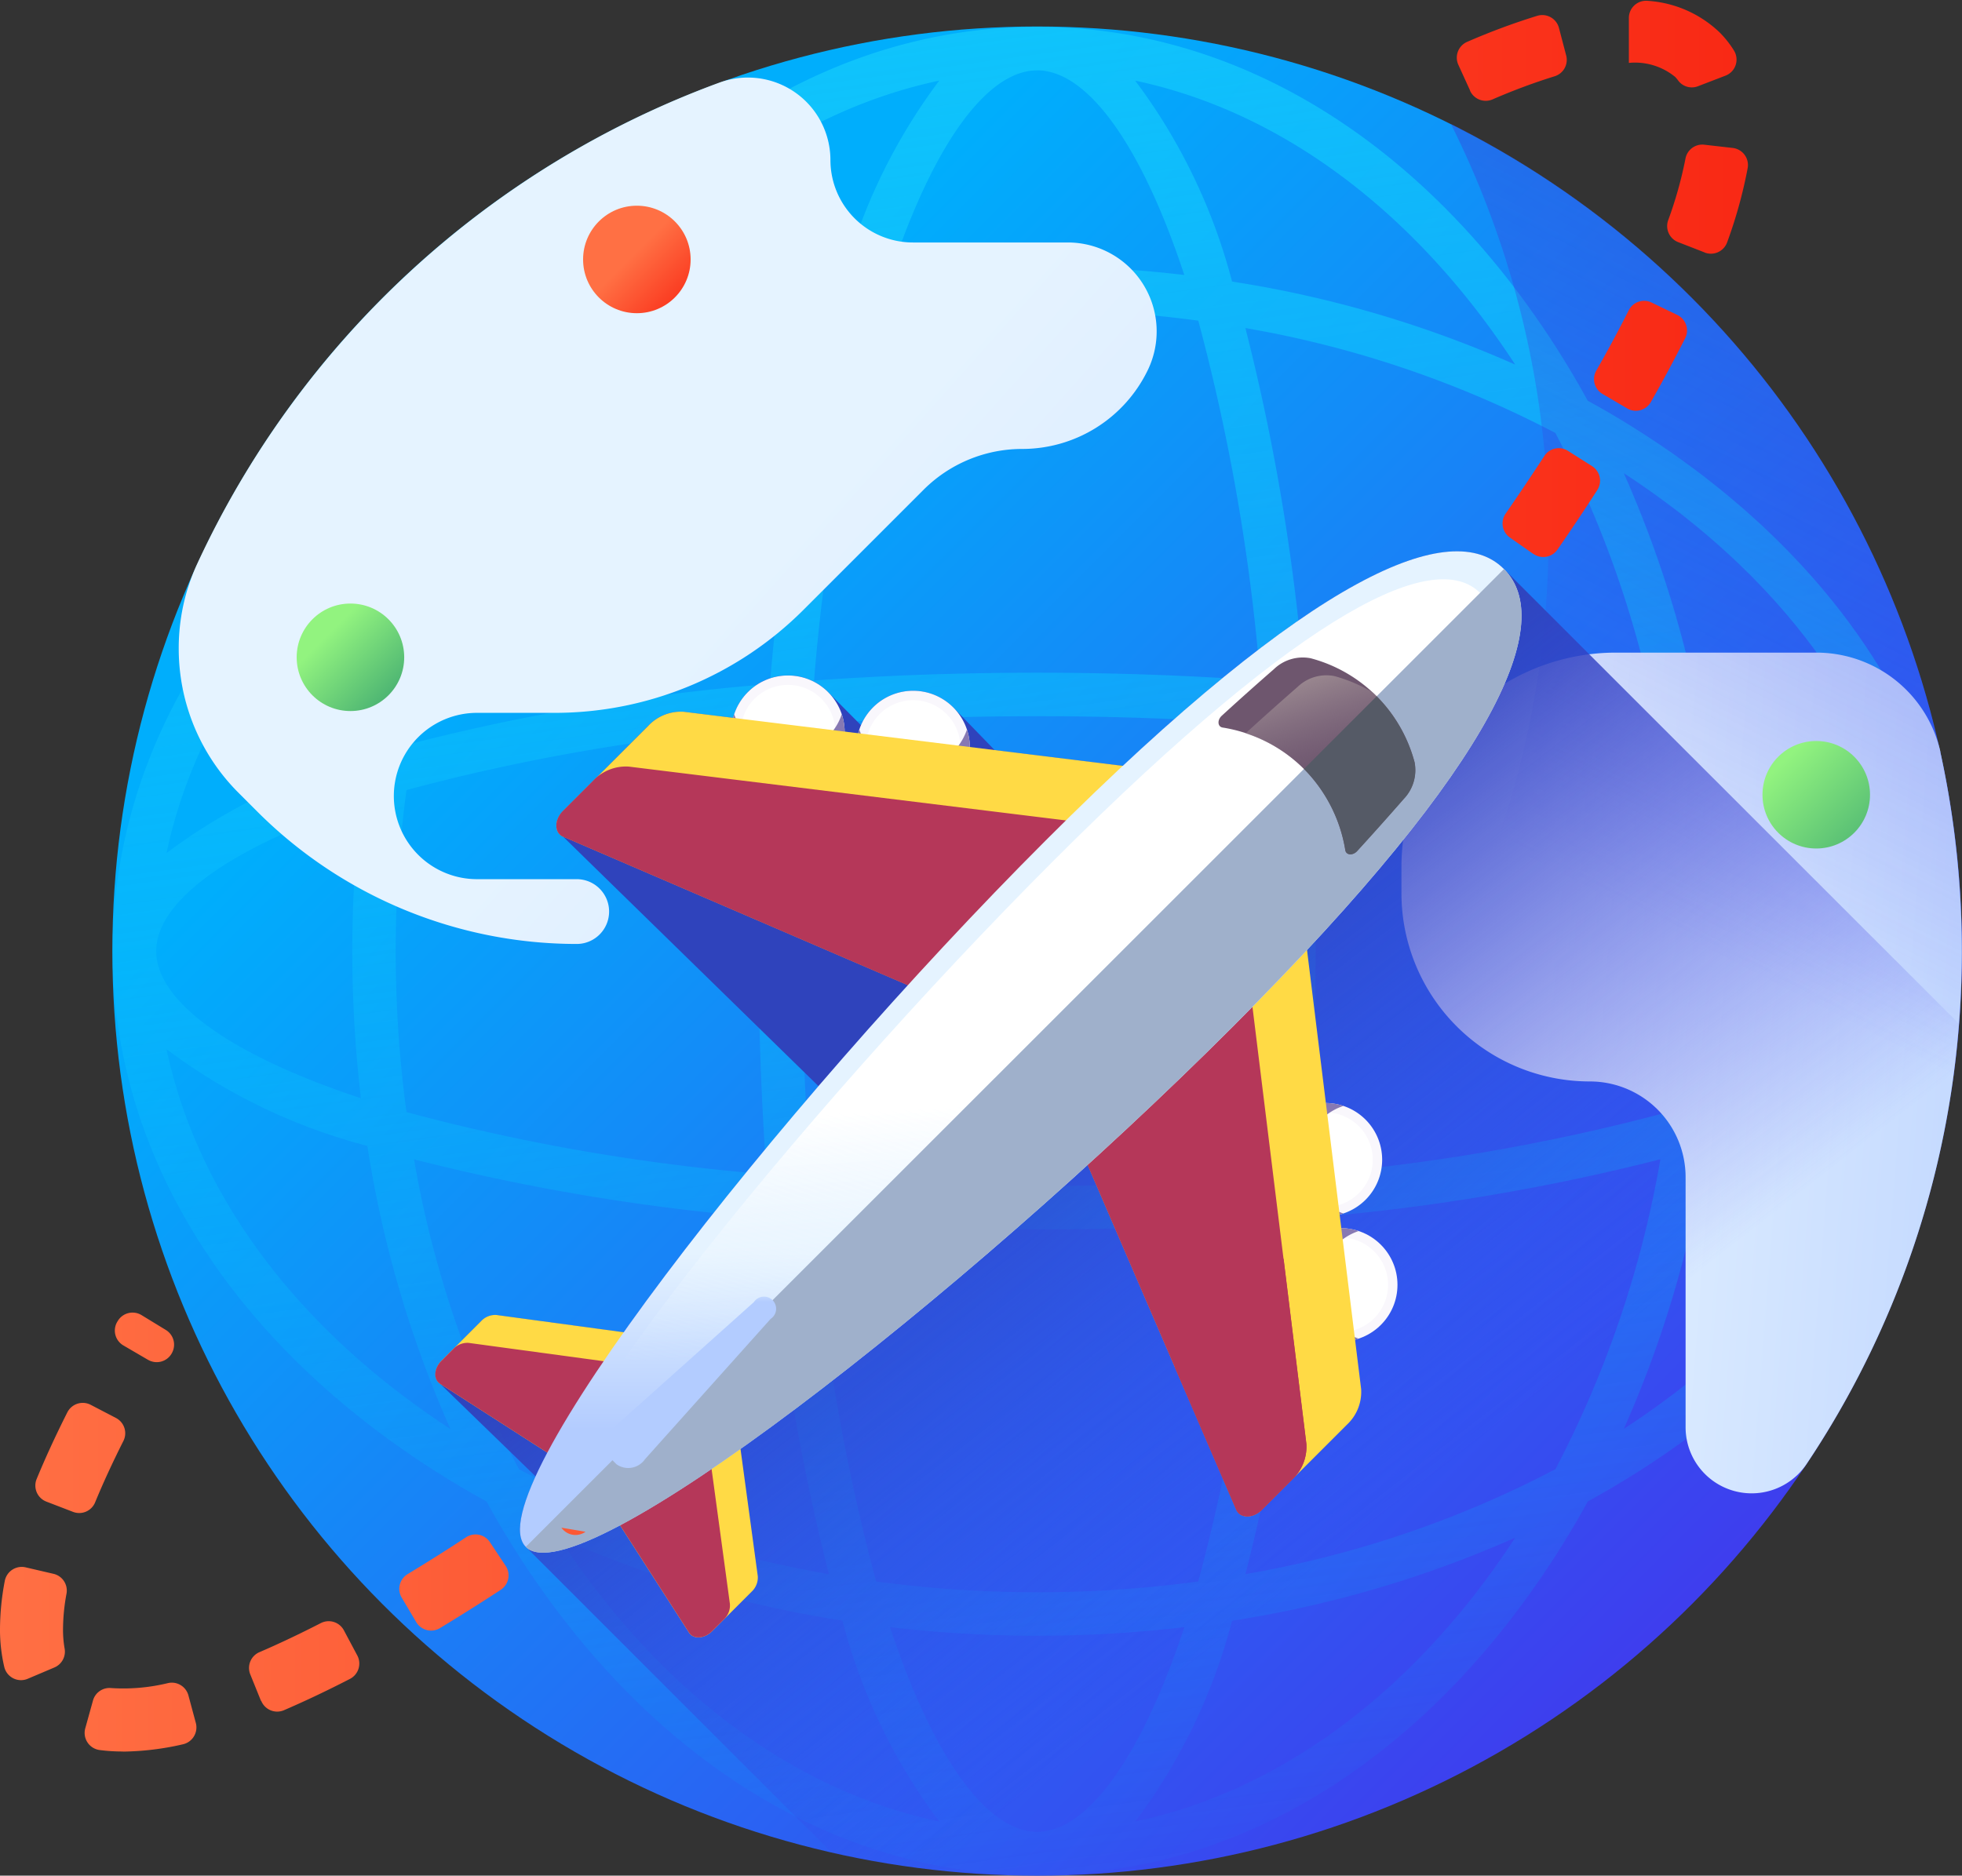
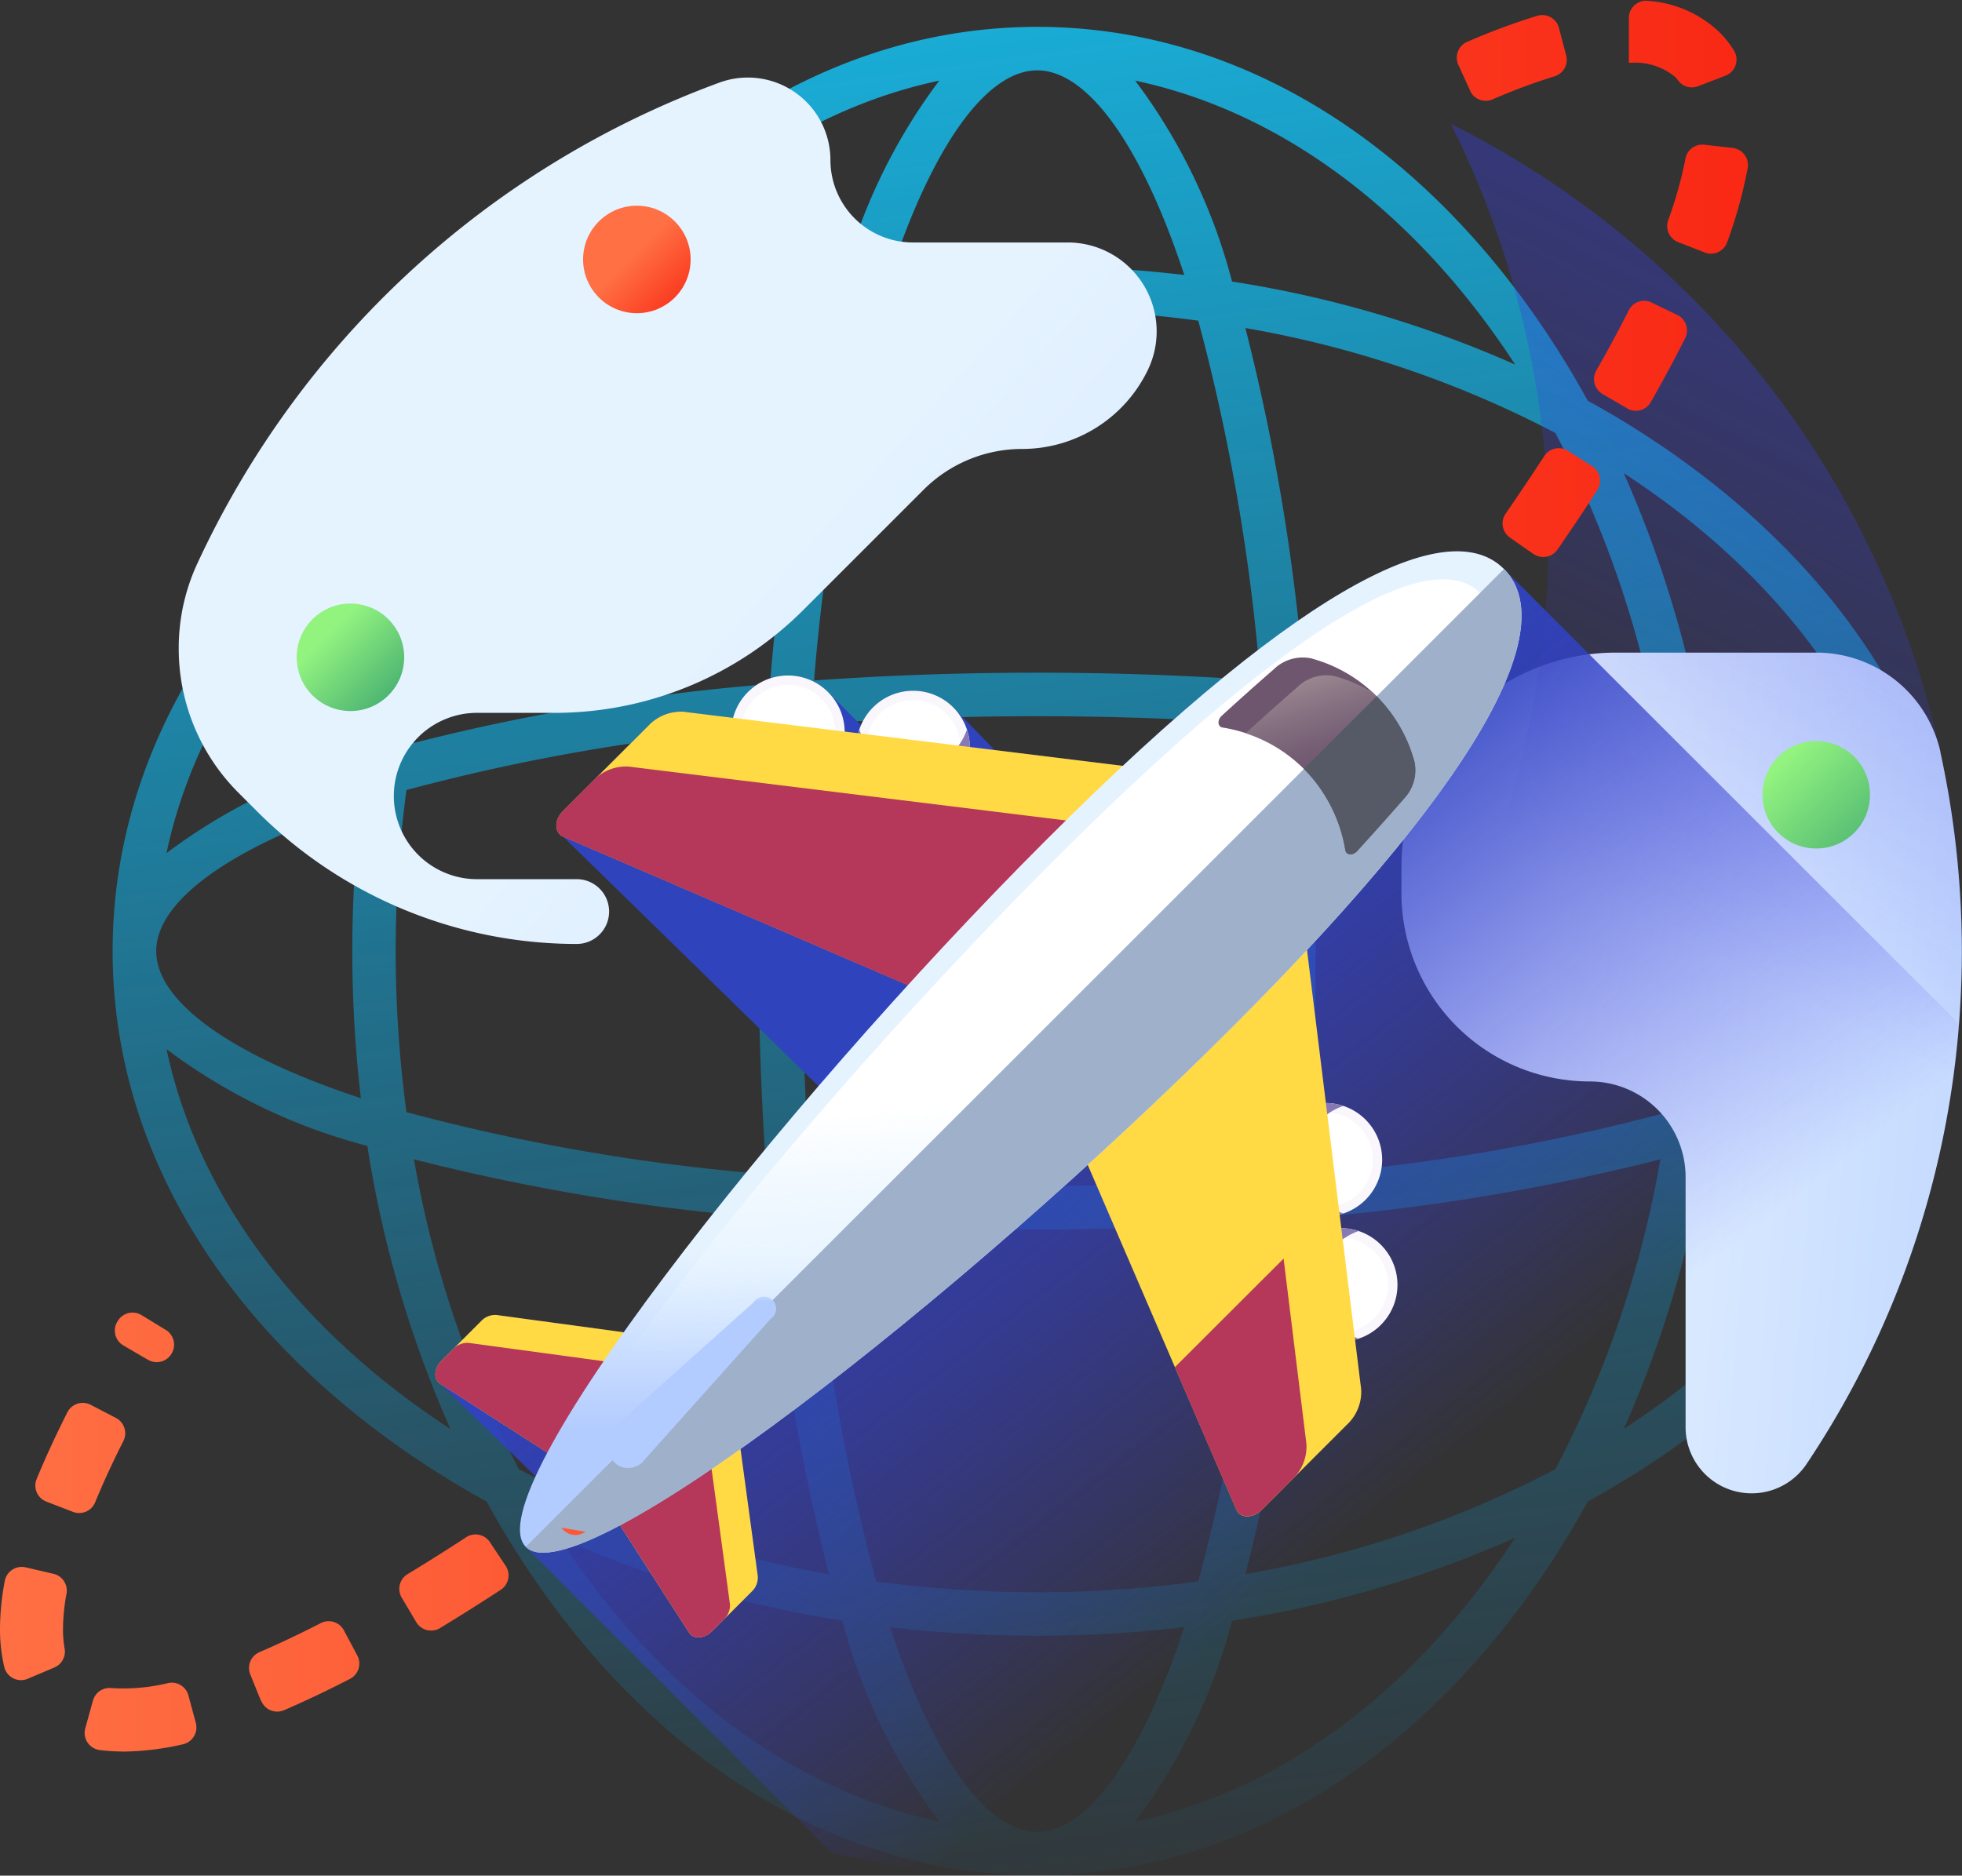
<svg xmlns="http://www.w3.org/2000/svg" xmlns:xlink="http://www.w3.org/1999/xlink" width="60.762" height="58.102" viewBox="0 0 60.762 58.102">
  <rect x="0" y="0" width="60.762" height="58.102" fill="#333333" stroke="none" />
  <defs>
    <linearGradient id="linear-gradient" x1="0.258" y1="0.258" x2="0.864" y2="0.864" gradientUnits="objectBoundingBox">
      <stop offset="0" stop-color="#00aefc" />
      <stop offset="1" stop-color="#3f3cee" />
    </linearGradient>
    <linearGradient id="linear-gradient-2" x1="0.576" y1="1.051" x2="0.396" y2="-0.246" gradientUnits="objectBoundingBox">
      <stop offset="0" stop-color="#00aefc" stop-opacity="0" />
      <stop offset="1" stop-color="#18cffc" />
    </linearGradient>
    <linearGradient id="linear-gradient-3" x1="0.581" y1="0.581" x2="2.07" y2="1.774" gradientUnits="objectBoundingBox">
      <stop offset="0" stop-color="#e5f3ff" />
      <stop offset="1" stop-color="#b3ccff" />
    </linearGradient>
    <linearGradient id="linear-gradient-4" x1="0.251" y1="0.449" x2="1.416" y2="0.585" xlink:href="#linear-gradient-3" />
    <linearGradient id="linear-gradient-5" x1="0.646" y1="0.368" x2="1.034" y2="-0.39" gradientUnits="objectBoundingBox">
      <stop offset="0" stop-color="#3f3cee" stop-opacity="0" />
      <stop offset="1" stop-color="#2f43bc" />
    </linearGradient>
    <linearGradient id="linear-gradient-6" x1="0.66" y1="0.704" x2="0.351" y2="0.349" xlink:href="#linear-gradient-5" />
    <linearGradient id="linear-gradient-7" x1="-11.915" y1="42.224" x2="-11.268" y2="42.872" gradientUnits="objectBoundingBox">
      <stop offset="0" stop-color="#f9f7fc" />
      <stop offset="1" stop-color="#f0ddfc" />
    </linearGradient>
    <linearGradient id="linear-gradient-8" x1="-13.956" y1="50.911" x2="-14.498" y2="50.369" gradientUnits="objectBoundingBox">
      <stop offset="0" stop-color="#e9edf5" stop-opacity="0" />
      <stop offset="1" stop-color="#fff" />
    </linearGradient>
    <linearGradient id="linear-gradient-9" x1="-11.712" y1="64.214" x2="-11.024" y2="62.272" gradientUnits="objectBoundingBox">
      <stop offset="0" stop-color="#f0ddfc" stop-opacity="0" />
      <stop offset="0.289" stop-color="#c8b7e0" stop-opacity="0.29" />
      <stop offset="0.592" stop-color="#a595c8" stop-opacity="0.592" />
      <stop offset="0.84" stop-color="#8f81b8" stop-opacity="0.839" />
      <stop offset="1" stop-color="#8779b3" />
    </linearGradient>
    <linearGradient id="linear-gradient-10" x1="-11.875" y1="42.2" x2="-11.609" y2="42.582" xlink:href="#linear-gradient-9" />
    <linearGradient id="linear-gradient-11" x1="-12.143" y1="41.403" x2="-11.496" y2="42.051" xlink:href="#linear-gradient-7" />
    <linearGradient id="linear-gradient-12" x1="-14.229" y1="49.929" x2="-14.771" y2="49.386" xlink:href="#linear-gradient-8" />
    <linearGradient id="linear-gradient-13" x1="-11.94" y1="62.968" x2="-11.252" y2="61.026" xlink:href="#linear-gradient-9" />
    <linearGradient id="linear-gradient-14" x1="-12.103" y1="41.379" x2="-11.837" y2="41.761" xlink:href="#linear-gradient-9" />
    <linearGradient id="linear-gradient-15" x1="-5.045" y1="37.348" x2="-4.397" y2="37.996" xlink:href="#linear-gradient-7" />
    <linearGradient id="linear-gradient-16" x1="-5.723" y1="45.069" x2="-6.266" y2="44.528" xlink:href="#linear-gradient-8" />
    <linearGradient id="linear-gradient-17" x1="-7.355" y1="37.73" x2="-6.31" y2="36.451" xlink:href="#linear-gradient-9" />
    <linearGradient id="linear-gradient-18" x1="-5.004" y1="37.324" x2="-4.739" y2="37.706" xlink:href="#linear-gradient-9" />
    <linearGradient id="linear-gradient-19" x1="-4.034" y1="37.766" x2="-3.386" y2="38.414" xlink:href="#linear-gradient-7" />
    <linearGradient id="linear-gradient-20" x1="-4.512" y1="45.571" x2="-5.054" y2="45.029" xlink:href="#linear-gradient-8" />
    <linearGradient id="linear-gradient-21" x1="-5.818" y1="38.148" x2="-4.774" y2="36.87" xlink:href="#linear-gradient-9" />
    <linearGradient id="linear-gradient-22" x1="-3.993" y1="37.743" x2="-3.727" y2="38.124" xlink:href="#linear-gradient-9" />
    <linearGradient id="linear-gradient-23" x1="-3.065" y1="32.427" x2="-2.849" y2="32.92" gradientUnits="objectBoundingBox">
      <stop offset="0" stop-color="#ffda45" />
      <stop offset="0.304" stop-color="#ffce3e" />
      <stop offset="0.856" stop-color="#ffae2b" />
      <stop offset="1" stop-color="#ffa425" />
    </linearGradient>
    <linearGradient id="linear-gradient-24" x1="-3.435" y1="40.144" x2="-3.444" y2="38.559" gradientUnits="objectBoundingBox">
      <stop offset="0" stop-color="#ffda45" stop-opacity="0" />
      <stop offset="1" stop-color="#b53759" />
    </linearGradient>
    <linearGradient id="linear-gradient-25" x1="6.723" y1="18.928" x2="7.087" y2="19.22" xlink:href="#linear-gradient-23" />
    <linearGradient id="linear-gradient-26" x1="8.321" y1="21.404" x2="8.304" y2="20.546" xlink:href="#linear-gradient-24" />
    <linearGradient id="linear-gradient-27" x1="-1.702" y1="16.193" x2="-1.597" y2="17.087" xlink:href="#linear-gradient-23" />
    <linearGradient id="linear-gradient-28" x1="-1.813" y1="20.471" x2="-1.986" y2="18.361" xlink:href="#linear-gradient-24" />
    <linearGradient id="linear-gradient-29" x1="-4.395" y1="36.814" x2="-3.547" y2="37.001" xlink:href="#linear-gradient-9" />
    <linearGradient id="linear-gradient-30" x1="-2.218" y1="20.981" x2="-2.145" y2="21.486" xlink:href="#linear-gradient-24" />
    <linearGradient id="linear-gradient-31" x1="-0.834" y1="7.282" x2="-0.609" y2="7.701" xlink:href="#linear-gradient-23" />
    <linearGradient id="linear-gradient-32" x1="-0.927" y1="8.15" x2="-1.342" y2="7.271" xlink:href="#linear-gradient-24" />
    <linearGradient id="linear-gradient-33" x1="-3.344" y1="16.889" x2="-1.684" y2="16.985" xlink:href="#linear-gradient-24" />
    <linearGradient id="linear-gradient-34" x1="-1.002" y1="9.623" x2="-0.85" y2="9.868" xlink:href="#linear-gradient-24" />
    <linearGradient id="linear-gradient-35" x1="0.004" y1="0.682" x2="0.004" y2="0.847" xlink:href="#linear-gradient-3" />
    <linearGradient id="linear-gradient-36" x1="-0.019" y1="0.808" x2="-0.032" y2="0.574" gradientUnits="objectBoundingBox">
      <stop offset="0" stop-color="#e5f3ff" stop-opacity="0" />
      <stop offset="1" stop-color="#fff" />
    </linearGradient>
    <linearGradient id="linear-gradient-37" x1="-0.636" y1="5.181" x2="-1.734" y2="3.698" gradientUnits="objectBoundingBox">
      <stop offset="0" stop-color="#b3ccff" stop-opacity="0" />
      <stop offset="1" stop-color="#9fb0cb" />
    </linearGradient>
    <linearGradient id="linear-gradient-38" x1="-7.616" y1="22.538" x2="-6.678" y2="22.746" gradientUnits="objectBoundingBox">
      <stop offset="0" stop-color="#8b788a" />
      <stop offset="1" stop-color="#6e566e" />
    </linearGradient>
    <linearGradient id="linear-gradient-39" x1="0.524" y1="0.494" x2="0.366" y2="-0.026" gradientUnits="objectBoundingBox">
      <stop offset="0" stop-color="#8b788a" stop-opacity="0" />
      <stop offset="1" stop-color="#9e8c92" />
    </linearGradient>
    <linearGradient id="linear-gradient-40" x1="-13.111" y1="27.976" x2="-13.748" y2="26.954" gradientUnits="objectBoundingBox">
      <stop offset="0" stop-color="#555a66" stop-opacity="0" />
      <stop offset="1" stop-color="#555a66" />
    </linearGradient>
    <linearGradient id="linear-gradient-41" x1="-3.14" y1="-0.082" x2="-3.14" y2="0.032" xlink:href="#linear-gradient-3" />
    <linearGradient id="linear-gradient-42" y1="0.5" x2="1" y2="0.5" gradientUnits="objectBoundingBox">
      <stop offset="0" stop-color="#ff7044" />
      <stop offset="1" stop-color="#f92814" />
    </linearGradient>
    <linearGradient id="linear-gradient-43" x1="0.461" y1="0.461" x2="1.012" y2="1.012" xlink:href="#linear-gradient-42" />
    <linearGradient id="linear-gradient-44" x1="0.289" y1="0.289" x2="0.889" y2="0.889" gradientUnits="objectBoundingBox">
      <stop offset="0" stop-color="#92f37f" />
      <stop offset="1" stop-color="#4ab272" />
    </linearGradient>
    <linearGradient id="linear-gradient-45" x1="0.191" y1="0.191" x2="1.053" y2="1.053" xlink:href="#linear-gradient-44" />
  </defs>
  <g id="travel-hospitalitybg" transform="translate(0 -11.16)">
-     <circle id="Ellipse_6" data-name="Ellipse 6" cx="28.641" cy="28.641" r="28.641" transform="translate(3.48 11.981)" fill="url(#linear-gradient)" />
    <path id="Path_48" data-name="Path 48" d="M78.1,31.708a28.41,28.41,0,0,0-3.117-1.985A28.4,28.4,0,0,0,73,26.606c-4.009-5.457-9.359-8.463-15.064-8.463s-11.055,3.006-15.064,8.463a28.394,28.394,0,0,0-1.985,3.117,28.383,28.383,0,0,0-3.117,1.985C32.309,35.717,29.3,41.067,29.3,46.773s3.006,11.055,8.463,15.064a28.4,28.4,0,0,0,3.117,1.985,28.393,28.393,0,0,0,1.985,3.117C46.877,72.4,52.227,75.4,57.933,75.4S68.988,72.4,73,66.939a28.4,28.4,0,0,0,1.985-3.117A28.382,28.382,0,0,0,78.1,61.837c5.457-4.009,8.463-9.359,8.463-15.064S83.557,35.717,78.1,31.708ZM57.933,74.054c-1.572,0-3.239-2.342-4.556-6.339a39.063,39.063,0,0,0,9.113,0C61.171,71.712,59.5,74.054,57.933,74.054Zm0-7.42a37.258,37.258,0,0,1-4.988-.334,62.194,62.194,0,0,1-1.923-11.147c2.233.16,4.551.242,6.911.242s4.678-.082,6.911-.242A62.186,62.186,0,0,1,62.921,66.3,37.258,37.258,0,0,1,57.933,66.635Zm0-47.144c1.572,0,3.239,2.342,4.556,6.339a39.047,39.047,0,0,0-9.113,0C54.694,21.833,56.36,19.491,57.933,19.491Zm0,7.42a37.259,37.259,0,0,1,4.989.334,62.185,62.185,0,0,1,1.923,11.147c-2.233-.16-4.551-.242-6.911-.242s-4.678.082-6.911.242a62.174,62.174,0,0,1,1.923-11.147,37.259,37.259,0,0,1,4.988-.334ZM50.657,46.773c0-2.4.087-4.758.254-7.022,2.264-.167,4.619-.254,7.022-.254s4.758.087,7.022.254c.167,2.264.254,4.619.254,7.022s-.087,4.758-.254,7.022c-2.264.167-4.619.254-7.022.254s-4.758-.087-7.022-.254C50.743,51.531,50.657,49.176,50.657,46.773Zm-1.106,6.911A62.172,62.172,0,0,1,38.4,51.761a37.424,37.424,0,0,1,0-9.977,62.194,62.194,0,0,1,11.147-1.923c-.16,2.233-.242,4.551-.242,6.911S49.391,51.45,49.551,53.684ZM66.314,39.862a62.175,62.175,0,0,1,11.147,1.923,37.424,37.424,0,0,1,0,9.977,62.185,62.185,0,0,1-11.147,1.923c.16-2.233.242-4.551.242-6.911S66.474,42.095,66.314,39.862ZM66.206,38.5a65.449,65.449,0,0,0-1.825-11.027,32.617,32.617,0,0,1,9.6,3.25,32.616,32.616,0,0,1,3.25,9.6A65.462,65.462,0,0,0,66.206,38.5Zm-16.547,0a65.462,65.462,0,0,0-11.027,1.825,32.617,32.617,0,0,1,3.25-9.6,32.617,32.617,0,0,1,9.6-3.25A65.474,65.474,0,0,0,49.659,38.5Zm-12.67,12.83c-4-1.318-6.339-2.984-6.339-4.556s2.342-3.239,6.339-4.556a39.047,39.047,0,0,0,0,9.113Zm12.67,3.717a65.461,65.461,0,0,0,1.825,11.027,32.617,32.617,0,0,1-9.6-3.25,32.617,32.617,0,0,1-3.25-9.6A65.466,65.466,0,0,0,49.659,55.046Zm16.547,0a65.461,65.461,0,0,0,11.027-1.825,32.616,32.616,0,0,1-3.25,9.6,32.613,32.613,0,0,1-9.6,3.25A65.451,65.451,0,0,0,66.206,55.046Zm12.67-12.83c4,1.318,6.338,2.984,6.338,4.556s-2.342,3.239-6.338,4.556a39.065,39.065,0,0,0,0-9.118Zm6.02,1.521a17.861,17.861,0,0,0-6.224-3A34.663,34.663,0,0,0,76.1,31.969C80.708,34.97,83.913,39.09,84.9,43.737ZM72.736,28.605a34.67,34.67,0,0,0-8.768-2.572,17.86,17.86,0,0,0-3-6.224C65.615,20.792,69.736,24,72.736,28.605ZM54.9,19.809a17.86,17.86,0,0,0-3,6.224,34.665,34.665,0,0,0-8.768,2.572C46.129,24,50.25,20.792,54.9,19.809ZM39.765,31.969a34.669,34.669,0,0,0-2.572,8.768,17.86,17.86,0,0,0-6.224,3C31.952,39.09,35.157,34.97,39.765,31.969Zm-8.8,17.839a17.86,17.86,0,0,0,6.224,3,34.67,34.67,0,0,0,2.572,8.768C35.157,58.576,31.952,54.455,30.969,49.808ZM43.129,64.94A34.664,34.664,0,0,0,51.9,67.512a17.86,17.86,0,0,0,3,6.224C50.25,72.753,46.129,69.548,43.129,64.94Zm17.839,8.8a17.86,17.86,0,0,0,3-6.224,34.669,34.669,0,0,0,8.768-2.572C69.736,69.548,65.615,72.753,60.968,73.736ZM76.1,61.576a34.665,34.665,0,0,0,2.572-8.768,17.858,17.858,0,0,0,6.224-3c-.983,4.647-4.188,8.768-8.8,11.768Z" transform="translate(-25.812 -6.151)" fill="url(#linear-gradient-2)" />
    <path id="Path_49" data-name="Path 49" d="M63.2,31.474A28.733,28.733,0,0,0,47.024,46.4a6.223,6.223,0,0,0-.562,2.606,6.312,6.312,0,0,0,1.849,4.463l.585.585a13.988,13.988,0,0,0,9.891,4.1,1,1,0,1,0,0-2.007H55.7a2.576,2.576,0,0,1,0-5.152h2.409a10.892,10.892,0,0,0,7.7-3.19l3.72-3.72a4.32,4.32,0,0,1,3.054-1.265,4.319,4.319,0,0,0,3.889-2.44A2.754,2.754,0,0,0,74,36.424H69.2a2.555,2.555,0,0,1-2.555-2.555A2.558,2.558,0,0,0,63.2,31.474Z" transform="translate(-40.927 -17.753)" fill="url(#linear-gradient-3)" />
    <path id="Path_50" data-name="Path 50" d="M381.027,183.915a3.935,3.935,0,0,0-3.85-3.075h-6.2a6.642,6.642,0,0,0-6.642,6.642v.808a5.834,5.834,0,0,0,5.834,5.834,2.966,2.966,0,0,1,2.966,2.966v7.746a2.046,2.046,0,0,0,3.743,1.144,28.47,28.47,0,0,0,4.53-11.856,28.957,28.957,0,0,0-.385-10.209Z" transform="translate(-320.933 -149.464)" fill="url(#linear-gradient-4)" />
    <path id="Path_51" data-name="Path 51" d="M92.995,43.4A28.648,28.648,0,0,1,54.563,81.835,28.644,28.644,0,1,0,92.995,43.4Z" transform="translate(-48.062 -28.402)" fill="url(#linear-gradient-5)" />
    <path id="Path_52" data-name="Path 52" d="M146.256,155.074c-1.436-1.436-5.006-.248-11.8,6.1l-3.971-.489L129.2,159.36a1.756,1.756,0,0,0-2.483,0,1.737,1.737,0,0,0-.372.554l-1.021-1.028a1.753,1.753,0,0,0-2.939.8l-1.536-.189a1.389,1.389,0,0,0-1.1.44l-2.629,2.629c-.277.277-.276.677,0,.8l7.912,7.731c-2.307,2.683-4.414,5.337-6.032,7.623l-3.939-.535a.594.594,0,0,0-.479.188l-1.227,1.227c-.237.237-.258.577-.044.714l2.958,2.87c-.5,1.086-.633,1.856-.3,2.185l9.472,9.472a28.664,28.664,0,0,0,34.918-25.668Z" transform="translate(-99.68 -126.288)" fill="url(#linear-gradient-6)" />
    <circle id="Ellipse_7" data-name="Ellipse 7" cx="1.756" cy="1.756" r="1.756" transform="translate(22.647 32.084)" fill="url(#linear-gradient-7)" />
    <circle id="Ellipse_8" data-name="Ellipse 8" cx="1.465" cy="1.465" r="1.465" transform="translate(22.938 32.375)" fill="url(#linear-gradient-8)" />
-     <path id="Path_53" data-name="Path 53" d="M193.511,196.865a1.756,1.756,0,0,1-3.332,0,1.756,1.756,0,1,0,3.332,0Z" transform="translate(-167.442 -163.58)" fill="url(#linear-gradient-9)" />
    <circle id="Ellipse_9" data-name="Ellipse 9" cx="1.756" cy="1.756" r="1.756" transform="translate(22.647 32.084)" fill="url(#linear-gradient-10)" />
    <path id="Path_54" data-name="Path 54" d="M225.621,193.763a1.756,1.756,0,1,1,0-2.483A1.756,1.756,0,0,1,225.621,193.763Z" transform="translate(-196.1 -158.208)" fill="url(#linear-gradient-11)" />
    <circle id="Ellipse_10" data-name="Ellipse 10" cx="1.465" cy="1.465" r="1.465" transform="translate(26.814 32.849)" fill="url(#linear-gradient-12)" />
    <path id="Path_55" data-name="Path 55" d="M226.046,200.843a1.756,1.756,0,0,1-3.332,0,1.756,1.756,0,1,0,3.332,0Z" transform="translate(-196.101 -167.084)" fill="url(#linear-gradient-13)" />
-     <path id="Path_56" data-name="Path 56" d="M225.621,193.763a1.756,1.756,0,1,1,0-2.483A1.756,1.756,0,0,1,225.621,193.763Z" transform="translate(-196.1 -158.208)" fill="url(#linear-gradient-14)" />
    <circle id="Ellipse_11" data-name="Ellipse 11" cx="1.756" cy="1.756" r="1.756" transform="translate(39.767 49.204)" fill="url(#linear-gradient-15)" />
    <circle id="Ellipse_12" data-name="Ellipse 12" cx="1.465" cy="1.465" r="1.465" transform="translate(40.057 49.495)" fill="url(#linear-gradient-16)" />
    <path id="Path_57" data-name="Path 57" d="M336.095,330.575a1.756,1.756,0,0,0,0,3.332,1.756,1.756,0,1,1,0-3.332Z" transform="translate(-294.017 -281.281)" fill="url(#linear-gradient-17)" />
    <circle id="Ellipse_13" data-name="Ellipse 13" cx="1.756" cy="1.756" r="1.756" transform="translate(39.767 49.204)" fill="url(#linear-gradient-18)" />
    <path id="Path_58" data-name="Path 58" d="M330.321,298.464a1.756,1.756,0,1,0,2.483,0A1.756,1.756,0,0,0,330.321,298.464Z" transform="translate(-290.514 -252.622)" fill="url(#linear-gradient-19)" />
    <circle id="Ellipse_14" data-name="Ellipse 14" cx="1.465" cy="1.465" r="1.465" transform="translate(39.584 45.619)" fill="url(#linear-gradient-20)" />
    <path id="Path_59" data-name="Path 59" d="M332.118,298.04a1.756,1.756,0,0,0,0,3.332,1.756,1.756,0,1,1,0-3.332Z" transform="translate(-290.514 -252.622)" fill="url(#linear-gradient-21)" />
    <path id="Path_60" data-name="Path 60" d="M330.321,298.464a1.756,1.756,0,1,0,2.483,0A1.756,1.756,0,0,0,330.321,298.464Z" transform="translate(-290.514 -252.622)" fill="url(#linear-gradient-22)" />
    <path id="Path_61" data-name="Path 61" d="M113.31,355.172l3.763,2.418,3.763-3.763-5.776-.784a.594.594,0,0,0-.479.188l-1.227,1.227C113.118,354.7,113.1,355.035,113.31,355.172Z" transform="translate(-99.68 -301.148)" fill="url(#linear-gradient-23)" />
    <path id="Path_62" data-name="Path 62" d="M113.722,360.449l-.367.367c-.237.237-.258.577-.044.714l3.763,2.418,2.9-2.9-5.776-.784A.6.6,0,0,0,113.722,360.449Z" transform="translate(-99.681 -307.505)" fill="url(#linear-gradient-24)" />
    <path id="Path_63" data-name="Path 63" d="M161.228,380l-2.418-3.763,3.763-3.763.784,5.776a.6.6,0,0,1-.188.479l-1.227,1.227C161.7,380.192,161.365,380.213,161.228,380Z" transform="translate(-139.889 -318.266)" fill="url(#linear-gradient-25)" />
    <path id="Path_64" data-name="Path 64" d="M162.309,385.945l-.367.367c-.237.237-.577.258-.714.044l-2.418-3.763,2.9-2.9.784,5.776A.594.594,0,0,1,162.309,385.945Z" transform="translate(-139.889 -324.623)" fill="url(#linear-gradient-26)" />
    <path id="Path_65" data-name="Path 65" d="M144.822,200.04,156.8,205.2l7.132-7.132-15.377-1.895a1.389,1.389,0,0,0-1.1.44l-2.629,2.629C144.542,199.521,144.543,199.92,144.822,200.04Z" transform="translate(-127.383 -162.965)" fill="url(#linear-gradient-27)" />
    <path id="Path_66" data-name="Path 66" d="M145.753,210.836l-.935.935c-.277.277-.276.677,0,.8l11.975,5.161,5.438-5.438L146.857,210.4A1.389,1.389,0,0,0,145.753,210.836Z" transform="translate(-127.382 -175.493)" fill="url(#linear-gradient-28)" />
    <path id="Path_67" data-name="Path 67" d="M152.6,211.1l-5.739-.707a1.389,1.389,0,0,0-1.1.44l-.935.935c-.277.277-.276.677,0,.8l4.41,1.9Z" transform="translate(-127.382 -175.492)" fill="url(#linear-gradient-29)" />
    <path id="Path_68" data-name="Path 68" d="M144.822,214.249,156.8,219.41l2.453-2.453-13.276-4.66-1.154,1.154C144.542,213.729,144.543,214.129,144.822,214.249Z" transform="translate(-127.383 -177.174)" fill="url(#linear-gradient-30)" />
    <path id="Path_69" data-name="Path 69" d="M283.21,262.4l-5.161-11.975,7.132-7.132,1.895,15.377a1.389,1.389,0,0,1-.44,1.1l-2.629,2.629C283.73,262.682,283.33,262.681,283.21,262.4Z" transform="translate(-244.922 -204.478)" fill="url(#linear-gradient-31)" />
-     <path id="Path_70" data-name="Path 70" d="M284.942,274l-.935.935c-.277.277-.677.276-.8,0l-5.161-11.975,5.438-5.438,1.895,15.377A1.389,1.389,0,0,1,284.942,274Z" transform="translate(-244.922 -217.006)" fill="url(#linear-gradient-32)" />
    <path id="Path_71" data-name="Path 71" d="M308.779,338.408l.707,5.739a1.389,1.389,0,0,1-.44,1.1l-.935.935c-.277.277-.677.276-.8,0l-1.9-4.41Z" transform="translate(-269.027 -288.26)" fill="url(#linear-gradient-33)" />
-     <path id="Path_72" data-name="Path 72" d="M283.21,297l-5.161-11.975,2.453-2.453,4.66,13.276L284.007,297C283.73,297.281,283.33,297.279,283.21,297Z" transform="translate(-244.922 -239.077)" fill="url(#linear-gradient-34)" />
    <path id="Path_73" data-name="Path 73" d="M157.226,169.263c-8.365,8.365-20.285,17.7-21.881,16.1s7.737-13.515,16.1-21.881,12.6-10.008,14.191-8.412S165.591,160.9,157.226,169.263Z" transform="translate(-119.062 -126.286)" fill="url(#linear-gradient-35)" />
    <path id="Path_74" data-name="Path 74" d="M162.394,175.4c-7.957,7.957-19.164,16.964-20.521,15.607s7.65-12.564,15.607-20.521,11.85-9.65,13.207-8.293-.336,5.25-8.292,13.207Z" transform="translate(-124.85 -132.666)" fill="url(#linear-gradient-36)" />
    <path id="Path_75" data-name="Path 75" d="M158.555,173.3c8.365-8.365,10.008-12.6,8.412-14.191L136.674,189.4C138.27,191,150.19,181.665,158.555,173.3Z" transform="translate(-120.391 -130.322)" fill="url(#linear-gradient-37)" />
    <path id="Path_76" data-name="Path 76" d="M318.46,182.429q-.816.711-1.614,1.442c-.144.132-.131.337.025.365a4.566,4.566,0,0,1,3.8,3.8c.028.156.233.169.365.025q.731-.8,1.442-1.614a1.287,1.287,0,0,0,.336-1.141,4.523,4.523,0,0,0-3.217-3.217A1.286,1.286,0,0,0,318.46,182.429Z" transform="translate(-279.009 -150.539)" fill="url(#linear-gradient-38)" />
    <path id="Path_77" data-name="Path 77" d="M328.678,190.518q-.588.677-1.258,1.413l-.183.2c-.132.144-.337.131-.366-.025a4.677,4.677,0,0,0-1.282-2.522c-.04-.041-.081-.08-.123-.117a4.573,4.573,0,0,0-1.686-.985q.845-.77,1.61-1.437a1.285,1.285,0,0,1,1.141-.336,4.763,4.763,0,0,1,1.187.506c.042.038.082.077.123.118a4.589,4.589,0,0,1,1.174,2.042A1.285,1.285,0,0,1,328.678,190.518Z" transform="translate(-285.205 -154.606)" fill="url(#linear-gradient-39)" />
    <path id="Path_78" data-name="Path 78" d="M340.243,196.961c.028.156.233.169.365.025q.731-.8,1.442-1.614a1.287,1.287,0,0,0,.336-1.141,4.594,4.594,0,0,0-1.174-2.042l-2.251,2.251A4.685,4.685,0,0,1,340.243,196.961Z" transform="translate(-298.577 -159.461)" fill="url(#linear-gradient-40)" />
    <path id="Path_79" data-name="Path 79" d="M157.515,353.648l-.252-.252a.631.631,0,0,1,.157-.88l4.348-3.892a.375.375,0,1,1,.519.519l-3.892,4.348A.631.631,0,0,1,157.515,353.648Z" transform="translate(-138.421 -297.128)" fill="url(#linear-gradient-41)" />
    <path id="Path_80" data-name="Path 80" d="M3.807,65.416a5.53,5.53,0,0,1-.72-.045A.535.535,0,0,1,2.64,64.7l.239-.861a.53.53,0,0,1,.562-.388,5.847,5.847,0,0,0,1.766-.155.533.533,0,0,1,.628.382l.23.854a.536.536,0,0,1-.4.661,8.63,8.63,0,0,1-1.853.226Zm4.275-1.57-.331-.818a.532.532,0,0,1,.284-.689c.6-.258,1.234-.559,1.9-.9a.534.534,0,0,1,.715.223l.415.779a.535.535,0,0,1-.227.726c-.713.368-1.4.693-2.048.972a.533.533,0,0,1-.7-.292ZM.86,63.163A.533.533,0,0,1,.133,62.8,5.069,5.069,0,0,1,0,61.609a8.109,8.109,0,0,1,.147-1.471A.535.535,0,0,1,.8,59.713l.86.2a.532.532,0,0,1,.4.612,6.105,6.105,0,0,0-.108,1.079A3.334,3.334,0,0,0,2,62.221a.533.533,0,0,1-.315.592Zm12.031-1.754-.45-.759a.532.532,0,0,1,.181-.727q.917-.556,1.814-1.144a.533.533,0,0,1,.735.151l.489.735a.534.534,0,0,1-.153.743q-.93.609-1.88,1.185a.534.534,0,0,1-.736-.184Zm5.242-2.8a.534.534,0,0,1-.747-.126M2.259,57.992l-.824-.317a.533.533,0,0,1-.3-.7c.269-.653.587-1.344.95-2.064a.535.535,0,0,1,.724-.234l.783.408a.533.533,0,0,1,.229.713c-.335.665-.628,1.3-.875,1.9A.532.532,0,0,1,2.259,57.992Zm2.325-4.709-.762-.445a.533.533,0,0,1-.19-.734l.015-.024a.534.534,0,0,1,.736-.182l.753.46a.534.534,0,0,1,.18.729l-.005.009a.533.533,0,0,1-.726.187Zm42.9-24.965-.723-.506a.533.533,0,0,1-.134-.739q.611-.885,1.2-1.787a.532.532,0,0,1,.733-.159l.745.473a.533.533,0,0,1,.162.74q-.6.931-1.232,1.843a.534.534,0,0,1-.746.135Zm2.908-4.508-.762-.446a.533.533,0,0,1-.194-.724q.527-.921,1.006-1.869a.532.532,0,0,1,.707-.239l.795.384a.533.533,0,0,1,.245.72q-.506,1-1.063,1.977A.535.535,0,0,1,50.39,23.811Zm2.4-4.83-.822-.32a.535.535,0,0,1-.307-.68,12.478,12.478,0,0,0,.535-1.907.531.531,0,0,1,.585-.43l.878.1a.533.533,0,0,1,.464.622,14.394,14.394,0,0,1-.636,2.3.534.534,0,0,1-.7.316Zm-7.263-5.013-.365-.8a.534.534,0,0,1,.274-.711,20.791,20.791,0,0,1,2.169-.806.534.534,0,0,1,.673.375l.224.854a.532.532,0,0,1-.358.644,18.816,18.816,0,0,0-1.92.715A.534.534,0,0,1,45.525,13.968Zm7.059-.137a.526.526,0,0,1-.609-.166,1.127,1.127,0,0,0-.1-.121,1.959,1.959,0,0,0-1.416-.436h-.018v-1.39a.533.533,0,0,1,.584-.531,3.554,3.554,0,0,1,2.227.978,3.106,3.106,0,0,1,.446.565.533.533,0,0,1-.265.775Z" fill="url(#linear-gradient-42)" />
    <circle id="Ellipse_15" data-name="Ellipse 15" cx="1.665" cy="1.665" r="1.665" transform="translate(18.058 17.532)" fill="url(#linear-gradient-43)" />
    <circle id="Ellipse_16" data-name="Ellipse 16" cx="1.665" cy="1.665" r="1.665" transform="translate(9.188 29.856)" fill="url(#linear-gradient-44)" />
    <circle id="Ellipse_17" data-name="Ellipse 17" cx="1.665" cy="1.665" r="1.665" transform="translate(54.583 34.114)" fill="url(#linear-gradient-45)" />
  </g>
</svg>